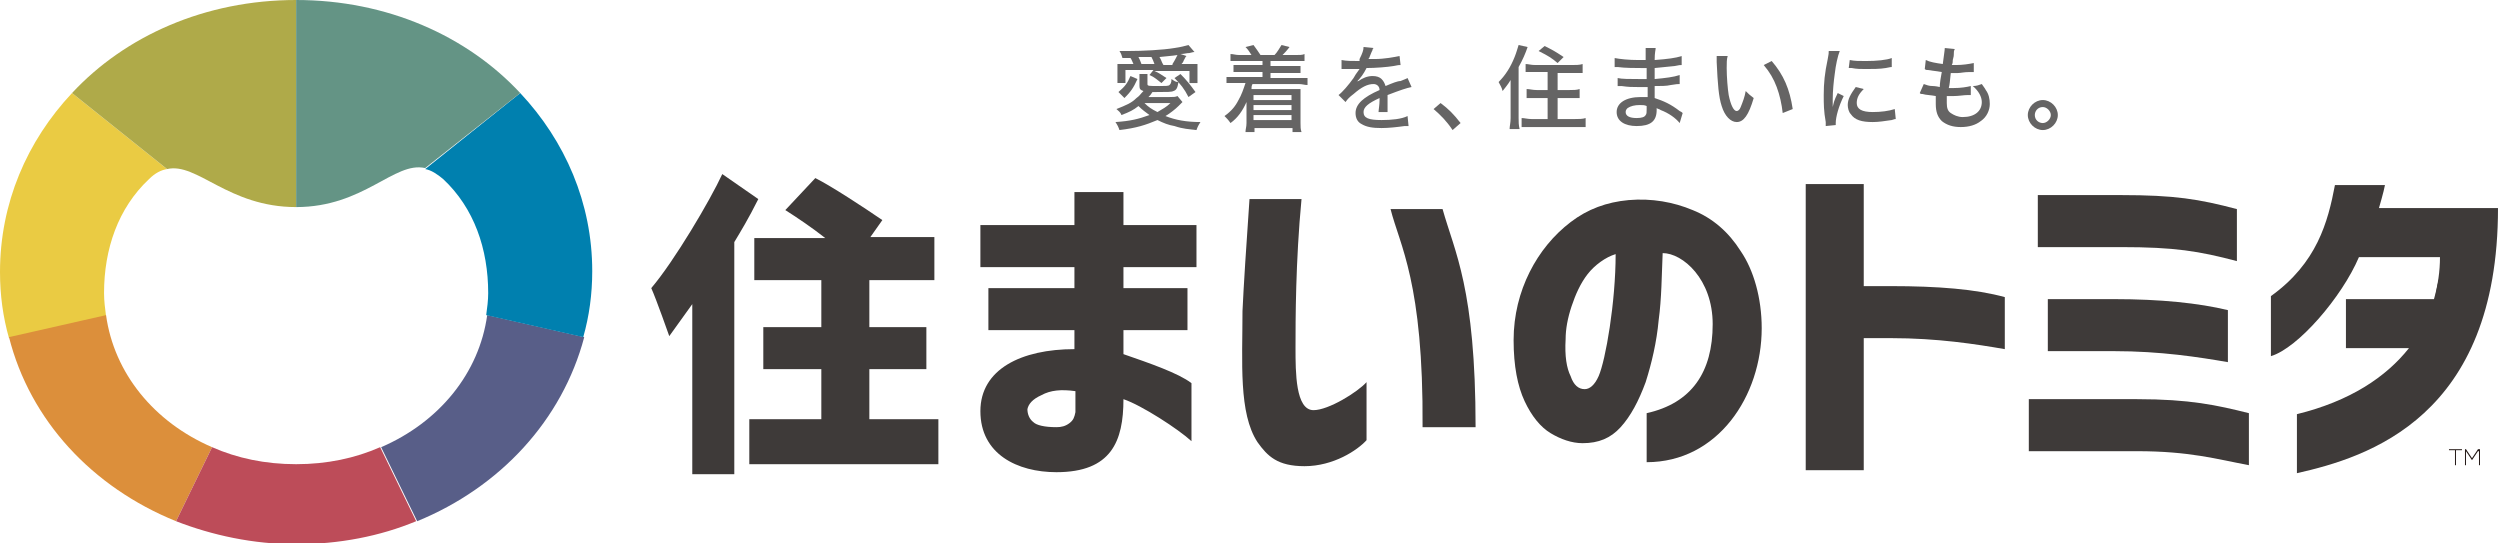
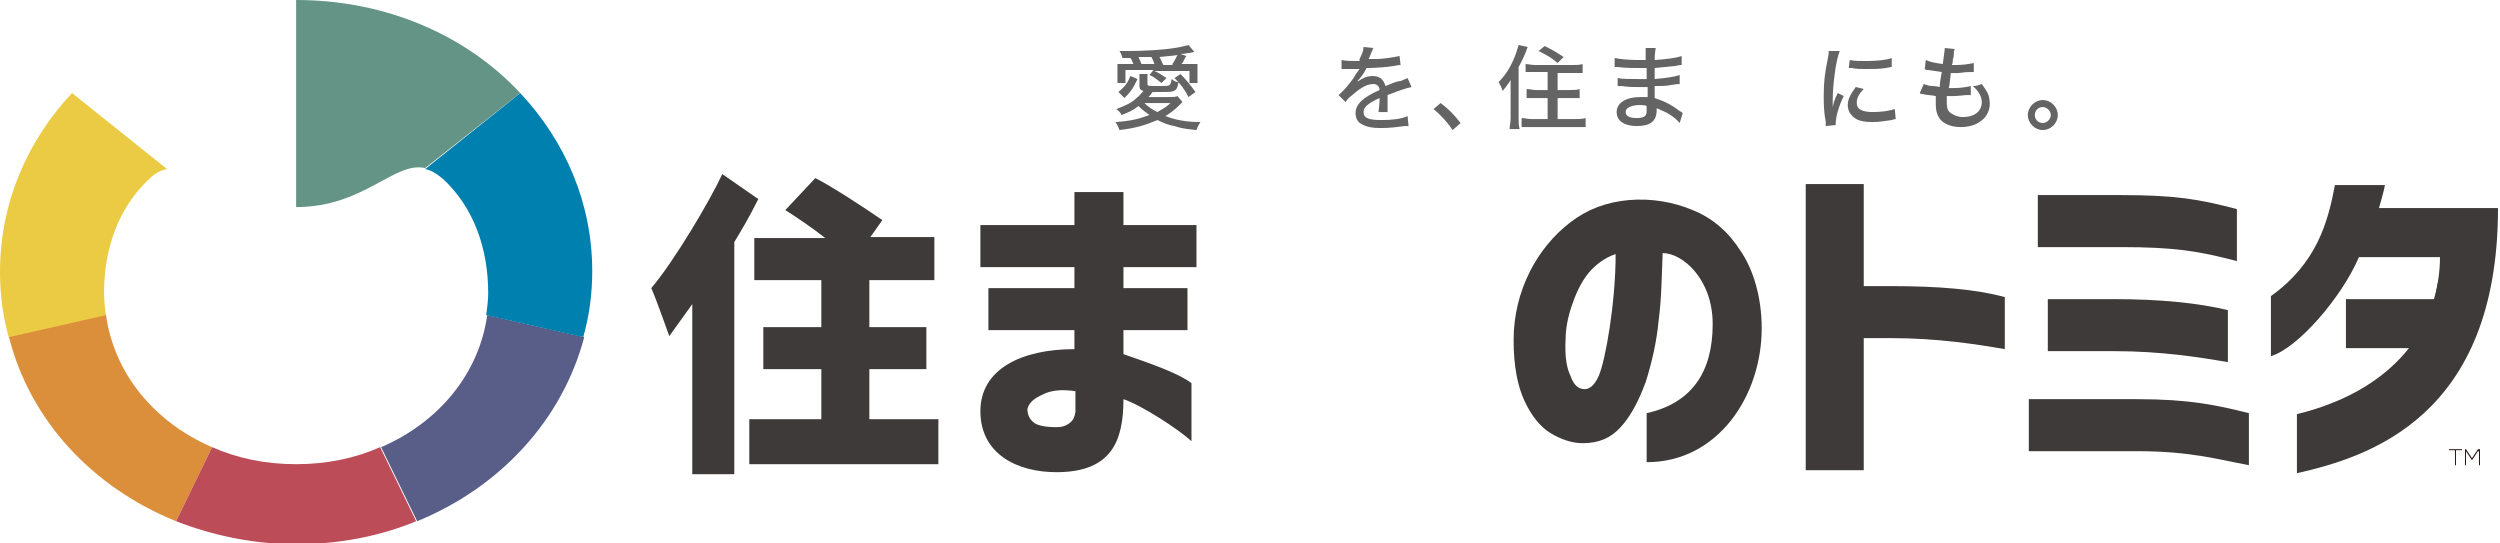
<svg xmlns="http://www.w3.org/2000/svg" version="1.1" id="レイヤー_1" x="0px" y="0px" viewBox="0 0 249.9 54.3" style="enable-background:new 0 0 249.9 54.3;" xml:space="preserve">
  <style type="text/css">
	.st0{fill:#3E3A39;}
	.st1{fill:#231815;}
	.st2{fill:#EACB43;}
	.st3{fill:#DC8F3B;}
	.st4{fill:#BD4C59;}
	.st5{fill:#585E88;}
	.st6{fill:#0080AF;}
	.st7{fill:#AFAA49;}
	.st8{fill:#649485;}
	.st9{fill:#656464;}
</style>
  <g>
    <g>
      <path class="st0" d="M98.8,28.8h8.6v-2.1H98v-4.2h9.4v-3.3h4.9v3.3h7.3v4.2h-7.3v2.1h6.4V33h-6.4v2.4c2.6,0.9,5.5,1.9,6.8,2.9v5.8    c-1.3-1.2-5-3.6-6.8-4.2c0,4.2-1.2,7.3-6.7,7.3c-3.9,0-7.6-1.8-7.6-6.1c0-4.2,4.1-6.2,9.4-6.2V33h-8.6V28.8z M105.6,42.7    c0.5,0,0.9-0.1,1.3-0.4c0.4-0.3,0.5-0.6,0.6-1.1v-2.1c-1.4-0.2-2.5-0.1-3.4,0.4c-0.9,0.4-1.3,0.9-1.4,1.4c0,0.5,0.2,1,0.6,1.3    C103.6,42.5,104.4,42.7,105.6,42.7z" />
-       <path class="st0" d="M124.9,19.9h5.2c-0.6,6.3-0.6,12.1-0.6,14.9c0,2.4,0,6.2,1.8,6.2c1.5,0,4.4-1.8,5.3-2.8v5.8    c-0.9,1-3.3,2.6-6.2,2.6c-2.7,0-3.7-1-4.7-2.4c-1.9-2.9-1.5-8-1.5-13.1C124.3,28.8,124.6,24.2,124.9,19.9z M139,20.9h5.2    c1.2,4.3,3.3,7.9,3.3,21.8h-5.3C142.3,28.2,139.9,24.5,139,20.9z" />
      <path class="st0" d="M171.2,32.4c0-4.5-3-7.1-5-7.1c-0.1,2.2-0.1,4.5-0.4,6.7c-0.2,2.2-0.7,4.3-1.3,6.2c-0.7,1.9-1.5,3.4-2.5,4.5    c-1,1.1-2.2,1.6-3.8,1.6c-1.1,0-2.2-0.4-3.2-1c-1-0.6-1.9-1.7-2.6-3.2c-0.7-1.5-1.1-3.5-1.1-6.1c0-2.5,0.6-4.8,1.6-6.8    c1-2,2.4-3.7,4.1-5c1.7-1.3,3.6-2,5.8-2.2c2.3-0.2,4.5,0.2,6.4,1c2,0.8,3.6,2.2,4.8,4.1c1.3,1.9,2.1,4.7,2.1,7.7    c0,6.8-4.4,13.4-11.5,13.4v-4.9C169.1,40.3,171.2,37.2,171.2,32.4z M158.4,38.9c0.5,0,1-0.4,1.4-1.3c0.7-1.6,1.7-7.4,1.7-12.2    c-1,0.3-2.1,1.1-2.8,2c-0.7,0.9-1.2,2-1.6,3.2c-0.4,1.2-0.6,2.3-0.6,3.3c-0.1,1.7,0.1,2.9,0.5,3.7    C157.3,38.5,157.8,38.9,158.4,38.9z" />
      <g>
        <path class="st0" d="M204.7,29.9v5.2h6.6c4.7,0,8.5,0.6,11.4,1.1v-5.2c-2.9-0.7-6.7-1.1-11.4-1.1H204.7z" />
        <path class="st0" d="M223.6,26.1v-5.2c-3.8-1-6.2-1.4-11.6-1.4h-8.3v5.2h8.3C217.4,24.7,219.8,25.1,223.6,26.1z" />
        <path class="st0" d="M213.6,39.9h-10.8v5.2c0,0,7.9,0,10.8,0c5.3,0,8,0.8,11.2,1.4v-5.2C221.6,40.5,218.9,39.9,213.6,39.9z" />
      </g>
      <path class="st0" d="M189,28.6h-2.7V18.4h-5.8v28.6h5.8V35.4v-1.6h2.7c4.7,0,8.5,0.6,11.4,1.1v-5.2    C197.5,28.9,193.7,28.6,189,28.6z" />
      <path class="st0" d="M86.9,41.9h6.9v4.5H74.9v-4.5h7.2v-5h-5.8v-4.2h5.8V28h-6.7v-4.2h7.1c-1.4-1.1-2.9-2.1-4-2.8l3-3.2    c1.6,0.8,4.8,2.9,6.7,4.2L87,23.7h6.4V28h-6.5v4.7h5.7v4.2h-5.7V41.9z" />
      <path class="st0" d="M72.2,17.4l3.6,2.5c-1,2-1.8,3.3-2.4,4.3v23.2h-4.2V30.4l-2.3,3.2c0,0-1.3-3.7-1.8-4.8    C67.4,26.1,71,20,72.2,17.4z" />
      <g>
        <path class="st0" d="M243.4,29.8L243.4,29.8c0.2-0.7,0.4-1.4,0.5-2.1C243.7,28,243.6,28.8,243.4,29.8z" />
        <path class="st0" d="M237.8,20.8c0,0,0.5-1.7,0.6-2.3h-5c-0.7,3.7-1.8,7.8-6.4,11.1c0,1.1,0,6,0,6c2.7-0.8,7.1-5.9,8.8-9.9h8.1     c0,1.4-0.2,2.8-0.6,4.2h-8.8v4.9h6.3c-2.3,2.9-5.9,5.3-11.2,6.6c0,0.8,0,5.9,0,5.9c7.1-1.6,20.1-5.6,20.1-26.5     C247.4,20.8,237.8,20.8,237.8,20.8z" />
      </g>
      <path class="st1" d="M245.4,45h-0.6v-0.1h1.3V45h-0.6v1.5h-0.1V45z" />
      <path class="st1" d="M247.7,45.1l-0.6,0.9h0l-0.6-0.9v1.4h-0.1v-1.6c0.1,0,0.1,0,0.1,0l0.6,0.9l0.6-0.9h0.2v1.6h-0.1V45.1z" />
    </g>
    <path class="st2" d="M10.4,29.3c0-4.4,1.4-8.5,4.5-11.4c0.6-0.6,1.2-0.9,1.8-1L7.2,9.3C2.7,14.1,0,20.3,0,27.2   c0,2.3,0.3,4.5,0.9,6.6l9.7-2.2C10.5,30.8,10.4,30.1,10.4,29.3z" />
    <path class="st3" d="M10.6,31.5l-9.7,2.2C3,42,9.2,48.7,17.6,52.1l3.6-7.4C15.4,42.2,11.4,37.3,10.6,31.5z" />
    <path class="st4" d="M29.6,46.4c-3.1,0-5.9-0.6-8.4-1.7l-3.6,7.4c3.6,1.4,7.7,2.3,12,2.3c4.3,0,8.4-0.8,12-2.3l-3.6-7.4   C35.5,45.8,32.7,46.4,29.6,46.4z" />
    <path class="st5" d="M48.7,31.5c-0.8,5.8-4.8,10.7-10.6,13.2l3.6,7.4C50,48.7,56.2,42,58.4,33.7L48.7,31.5z" />
    <path class="st6" d="M52,9.3l-9.5,7.6c0.6,0.1,1.2,0.5,1.8,1c3.1,2.9,4.5,7,4.5,11.4c0,0.7-0.1,1.5-0.2,2.2l9.7,2.2   c0.6-2.1,0.9-4.3,0.9-6.6C59.2,20.3,56.5,14.1,52,9.3z" />
-     <path class="st7" d="M29.6,20.7V0C20.5,0,12.5,3.6,7.2,9.3l9.5,7.6C19.7,16.2,22.8,20.7,29.6,20.7z" />
    <path class="st8" d="M29.6,20.7c6.8,0,9.8-4.6,12.9-3.9L52,9.3C46.7,3.6,38.7,0,29.6,0L29.6,20.7L29.6,20.7z" />
    <g>
      <path class="st9" d="M118.2,10.2c-0.1,0.1-0.1,0.1-0.4,0.4c-0.3,0.3-0.8,0.7-1.3,1c1,0.4,2.1,0.6,3.5,0.6    c-0.2,0.3-0.3,0.5-0.4,0.8c-0.8-0.1-1.3-0.1-2.2-0.4c-0.6-0.1-1.1-0.3-1.7-0.6c-1.2,0.5-2.1,0.8-3.8,1c-0.1-0.3-0.2-0.5-0.4-0.8    c1.5-0.1,2.3-0.3,3.4-0.7c-0.4-0.3-0.7-0.5-1.1-0.9c-0.5,0.4-0.9,0.6-1.7,0.9c-0.1-0.3-0.3-0.4-0.5-0.6c1-0.4,1.5-0.6,2-1.1    c0.3-0.2,0.4-0.4,0.7-0.7c-0.3-0.1-0.4-0.2-0.4-0.5V8.1c0-0.3,0-0.5,0-0.7h0.8c0,0.2,0,0.3,0,0.5v0.5c0,0.2,0.1,0.2,1.2,0.2    c0.6,0,0.9,0,1-0.1c0.1-0.1,0.2-0.2,0.2-0.6c0.3,0.2,0.4,0.3,0.7,0.3c-0.1,0.6-0.2,0.8-0.5,0.9c-0.2,0.1-0.6,0.1-1.7,0.1    c-0.1,0-0.2,0-0.4,0c-0.2,0.3-0.2,0.3-0.4,0.5h2.1c0.4,0,0.6,0,0.8-0.1L118.2,10.2z M112.5,7.1v1.2h-0.8c0-0.2,0-0.5,0-0.7V7.1    c0-0.3,0-0.5,0-0.7c0.3,0,0.5,0,1.1,0h0.5c-0.1-0.2-0.2-0.5-0.3-0.6l-0.8,0c-0.1-0.3-0.1-0.4-0.3-0.7c0.3,0,0.6,0,0.8,0    c1.5,0,3.5-0.1,4.7-0.3c0.7-0.1,1-0.2,1.4-0.3l0.6,0.7c-0.1,0-0.1,0-0.5,0.1c-0.3,0-0.5,0.1-0.9,0.1l0.6,0.2    c-0.1,0.1-0.1,0.1-0.3,0.5c0,0,0,0.1-0.2,0.3h0.6c0.5,0,0.8,0,1,0c0,0.2,0,0.4,0,0.7v0.6c0,0.2,0,0.4,0,0.6h-0.8V7.1h-3.5    c0.5,0.2,0.7,0.4,1.2,0.7l-0.5,0.5c-0.4-0.3-0.7-0.6-1.2-0.8l0.4-0.5H112.5z M111.8,9.2c0.7-0.6,0.9-0.9,1.2-1.6l0.7,0.3    c-0.4,0.9-0.7,1.3-1.3,1.9L111.8,9.2z M115.4,6.4c-0.1-0.3-0.2-0.5-0.3-0.7c-0.2,0-0.4,0-0.5,0c-0.5,0-0.5,0-0.8,0    c0.1,0.2,0.2,0.4,0.3,0.7H115.4z M114.4,10.3c0.4,0.4,0.7,0.6,1.3,0.9c0.5-0.3,0.9-0.5,1.3-0.9H114.4z M117.2,6.4    c0.2-0.3,0.4-0.7,0.5-0.9c-0.6,0.1-1,0.1-1.8,0.2c0.2,0.3,0.2,0.5,0.4,0.8H117.2z M118.8,9.7c-0.4-0.8-0.8-1.3-1.4-1.9l0.6-0.4    c0.6,0.6,1,1.1,1.5,1.8L118.8,9.7z" />
-       <path class="st9" d="M123.9,6.1c-0.4,0-0.6,0-0.9,0V5.4c0.3,0,0.5,0.1,0.9,0.1h1.2c-0.2-0.3-0.3-0.5-0.6-0.8l0.8-0.2    c0.3,0.4,0.5,0.7,0.7,1h1.4c0.3-0.3,0.5-0.7,0.7-1l0.8,0.2c-0.3,0.4-0.5,0.6-0.7,0.8h1.3c0.4,0,0.7,0,0.9-0.1v0.7    c-0.3,0-0.5,0-0.9,0H127v0.5h2.1c0.5,0,0.6,0,0.9,0v0.7c-0.3,0-0.4,0-0.9,0H127v0.5h2.8c0.5,0,0.7,0,0.9,0v0.7    c-0.3,0-0.5-0.1-0.9-0.1h-4.6c-0.1,0.2-0.1,0.3-0.1,0.5h4c0.3,0,0.6,0,0.9,0c0,0.3,0,0.5,0,0.8v2.6c0,0.4,0,0.6,0.1,0.9h-0.9v-0.4    h-3.8v0.4h-0.9c0-0.3,0.1-0.5,0.1-0.9V11c0-0.3,0-0.6,0-0.8c-0.4,0.9-0.9,1.6-1.6,2.1c-0.2-0.3-0.4-0.5-0.6-0.7    c0.7-0.5,1.1-1,1.4-1.6c0.3-0.5,0.5-1.1,0.7-1.7h-1c-0.4,0-0.7,0-0.9,0V7.7c0.3,0,0.5,0,0.9,0h2.7V7.2h-2c-0.4,0-0.6,0-0.9,0V6.5    c0.2,0,0.4,0,0.9,0h2V6.1H123.9z M125.3,9.5v0.5h3.8V9.5H125.3z M125.3,10.5V11h3.8v-0.5H125.3z M125.3,11.5V12h3.8v-0.5H125.3z" />
      <path class="st9" d="M135.9,5.9c0.3-0.6,0.4-0.9,0.4-1.2l1,0.1c-0.1,0.1-0.1,0.1-0.1,0.2c-0.1,0.2-0.1,0.2-0.3,0.7    c0,0.1-0.1,0.1-0.1,0.2c0,0,0,0,0.1,0c0,0,0,0,0,0c0,0,0.2,0,0.5,0c1,0,2-0.2,2.5-0.3l0.1,0.9c-0.2,0-0.2,0-0.7,0.1    c-0.6,0.1-1.8,0.2-2.7,0.2c-0.3,0.6-0.6,1-1,1.4l0,0c0.1-0.1,0.1-0.1,0.2-0.1c0.4-0.3,0.9-0.5,1.4-0.5c0.4,0,0.7,0.1,0.9,0.3    c0.2,0.2,0.3,0.4,0.4,0.7c0.7-0.3,1.2-0.5,1.5-0.5c0.5-0.2,0.5-0.2,0.7-0.3l0.4,0.9c-0.5,0.1-1.1,0.3-2.4,0.8c0,0.3,0,0.3,0,0.5    c0,0.1,0,0.3,0,0.4c0,0.2,0,0.3,0,0.3c0,0.2,0,0.3,0,0.5l-0.9,0c0-0.2,0.1-0.7,0.1-1.2c0-0.1,0-0.1,0-0.2    c-1.1,0.5-1.6,0.9-1.6,1.4c0,0.6,0.5,0.8,1.8,0.8c1,0,2-0.1,2.6-0.4l0.1,1c-0.2,0-0.2,0-0.4,0c-0.7,0.1-1.6,0.2-2.3,0.2    c-0.9,0-1.5-0.1-2-0.4c-0.4-0.2-0.6-0.6-0.6-1.1c0-0.9,0.8-1.6,2.4-2.3c0-0.4-0.3-0.6-0.6-0.6c-0.6,0-1.2,0.3-2,1    c-0.4,0.3-0.6,0.5-0.8,0.8l-0.7-0.7c0.4-0.3,1-1,1.5-1.7c0.1-0.2,0.3-0.5,0.6-0.9c0,0-0.2,0-0.2,0l-0.9,0c-0.2,0-0.4,0-0.5,0    c0,0,0,0-0.1,0c0,0-0.1,0-0.1,0l0-0.9c0.5,0.1,1,0.1,1.8,0.1H135.9z" />
      <path class="st9" d="M144,10.3c0.8,0.6,1.3,1.1,2,2l-0.8,0.7c-0.6-0.9-1.2-1.5-1.9-2.1L144,10.3z" />
      <path class="st9" d="M151,9.1c0-0.3,0-0.6,0-1.1c-0.3,0.5-0.5,0.7-0.8,1.1c-0.1-0.4-0.2-0.5-0.4-0.9c0.7-0.7,1.2-1.5,1.6-2.5    c0.2-0.5,0.3-0.9,0.4-1.2l0.9,0.2c-0.2,0.6-0.5,1.3-0.9,2v5.1c0,0.4,0,0.7,0.1,1.1h-1c0-0.3,0.1-0.6,0.1-1.1V9.1z M153.5,7.2    c-0.4,0-0.7,0-1,0V6.4c0.3,0,0.5,0.1,1,0.1h3.6c0.4,0,0.8,0,1.1-0.1v0.9c-0.3,0-0.6,0-1,0h-1.5V9h1.2c0.4,0,0.7,0,1-0.1v0.9    c-0.3,0-0.6,0-1,0h-1.2v2.1h1.7c0.4,0,0.8,0,1.1-0.1v0.9c-0.3,0-0.7,0-1.1,0h-4.2c-0.4,0-0.7,0-1.1,0v-0.9c0.3,0,0.6,0.1,1,0.1    h1.6V9.8h-1.1c-0.4,0-0.7,0-1,0V8.9c0.3,0,0.6,0.1,1,0.1h1.1V7.2H153.5z M154.4,4.6c0.8,0.4,1,0.5,1.9,1.1l-0.6,0.6    c-0.6-0.5-0.9-0.7-1.9-1.2L154.4,4.6z" />
      <path class="st9" d="M167.9,12.3c-0.4-0.5-1.1-1-1.9-1.3c-0.1-0.1-0.3-0.1-0.4-0.2c0,0,0,0.1,0,0.2c0,1.1-0.6,1.6-2,1.6    c-1.2,0-2-0.5-2-1.4c0-0.9,0.9-1.5,2.4-1.5c0.3,0,0.5,0,0.7,0c0,0,0,0,0-0.1c0,0,0,0,0-0.1c0-0.1,0-0.2,0-0.4c0-0.1,0-0.2,0-0.4    c-0.4,0-0.7,0-1,0c-0.6,0-0.9,0-1.6-0.1c-0.1,0-0.2,0-0.3,0c0,0,0,0-0.1,0l0-0.8c0.4,0.1,1.2,0.1,2.1,0.1c0.2,0,0.5,0,0.8,0l0-1.1    c-0.3,0-0.4,0-0.6,0c-0.5,0-1.6,0-2.3-0.1c-0.1,0-0.2,0-0.2,0c0,0-0.1,0-0.1,0l0-0.9c0.5,0.1,1.4,0.2,2.4,0.2c0.1,0,0.5,0,0.7,0    c0-1,0-1,0-1.2h1c0,0.2-0.1,0.4-0.1,1.2c1.3-0.1,2.1-0.2,2.7-0.4l0,0.9c-0.2,0-0.2,0-0.7,0.1c-0.8,0.1-1.2,0.1-2,0.2    c0,0.3,0,0.3,0,1.1c1.1-0.1,1.9-0.2,2.5-0.4l0,0.9c-0.2,0-0.3,0-0.9,0.1c-0.4,0.1-1,0.1-1.6,0.1c0,0.7,0,1.1,0,1.2    c0.9,0.3,1.6,0.6,2.5,1.3c0.2,0.1,0.2,0.1,0.3,0.2L167.9,12.3z M163.9,10.5c-0.5,0-0.9,0.1-1.2,0.3c-0.1,0.1-0.2,0.2-0.2,0.4    c0,0.4,0.4,0.6,1.1,0.6c0.5,0,0.8-0.1,0.9-0.3c0.1-0.1,0.1-0.3,0.1-0.6c0-0.1,0-0.3,0-0.3C164.4,10.5,164.2,10.5,163.9,10.5z" />
-       <path class="st9" d="M172.7,5.6c-0.1,0.3-0.1,0.7-0.1,1.2c0,0.9,0.1,2.1,0.2,2.7c0.2,1,0.5,1.6,0.8,1.6c0.1,0,0.3-0.1,0.4-0.4    c0.2-0.5,0.4-1,0.5-1.6c0.3,0.3,0.4,0.4,0.8,0.7c-0.5,1.7-1,2.4-1.7,2.4c-0.6,0-1.2-0.6-1.5-1.6c-0.3-0.9-0.4-2.2-0.5-4.4    c0-0.3,0-0.4,0-0.6H172.7z M177.1,6.1c1.2,1.4,1.8,2.8,2.1,4.8l-1,0.4c-0.1-0.9-0.3-1.8-0.6-2.6c-0.3-0.8-0.7-1.5-1.3-2.2    L177.1,6.1z" />
      <path class="st9" d="M183.9,5.1c-0.2,0.5-0.4,1.4-0.5,2.3c-0.1,0.7-0.2,1.7-0.2,2.5c0,0.5,0,0.7,0,0.8h0c0.1-0.4,0.1-0.6,0.5-1.4    l0.6,0.3c-0.5,1-0.8,2.1-0.8,2.7c0,0,0,0.1,0,0.2l-1,0.1c0-0.2,0-0.2,0-0.4c-0.2-1.1-0.2-1.8-0.2-2.7c0-1.2,0.1-2.2,0.4-3.6    c0.1-0.5,0.1-0.6,0.1-0.8L183.9,5.1z M186.3,8.9c-0.5,0.5-0.7,0.9-0.7,1.4c0,0.6,0.5,0.9,1.6,0.9c0.8,0,1.6-0.1,2.2-0.3l0.1,1    c-0.1,0-0.1,0-0.4,0.1c-0.7,0.1-1.3,0.2-1.9,0.2c-1.1,0-1.8-0.2-2.2-0.8c-0.2-0.2-0.3-0.6-0.3-0.9c0-0.6,0.3-1.1,0.8-1.8    L186.3,8.9z M184.9,6c0.5,0.1,0.9,0.1,1.6,0.1c1.1,0,2.1-0.1,2.6-0.3l0,0.9c-0.1,0-0.1,0-0.6,0.1c-0.6,0.1-1.3,0.1-2,0.1    c-0.5,0-0.9,0-1.4-0.1c-0.1,0-0.2,0-0.3,0L184.9,6z" />
      <path class="st9" d="M192.3,8.4c0.3,0.1,0.5,0.2,0.9,0.2c0,0,0.3,0,0.7,0.1c0-0.4,0.1-1,0.2-1.5c-0.6-0.1-0.7-0.1-1.4-0.2    c-0.1,0-0.2,0-0.3-0.1l0.1-0.9c0.4,0.2,1,0.3,1.7,0.4c0.1-0.8,0.2-1.4,0.2-1.6V4.9c0,0,0,0,0-0.1l1,0.1c-0.1,0.2-0.1,0.3-0.1,0.6    c0,0.1,0,0.1-0.1,0.5c0,0.2,0,0.3-0.1,0.5c0.2,0,0.3,0,0.4,0c0.7,0,1.3-0.1,1.8-0.2l0,0.9c-0.1,0-0.2,0-0.4,0    c-0.6,0-0.9,0.1-1.2,0.1c-0.1,0-0.2,0-0.7,0c-0.1,0.9-0.1,1.1-0.2,1.5c0.3,0,0.4,0,0.5,0c0.7,0,1.3-0.1,1.7-0.2l0,0.9    c-0.1,0-0.1,0-0.3,0c-0.4,0-0.9,0.1-1.4,0.1c-0.2,0-0.3,0-0.7,0c0,0.4,0,0.6,0,0.7c0,0.5,0.1,0.8,0.4,1c0.3,0.2,0.7,0.4,1.2,0.4    c1.2,0,1.9-0.6,1.9-1.5c0-0.5-0.3-1.1-0.9-1.6c0.4,0,0.6-0.1,0.9-0.2c0.2,0.3,0.3,0.4,0.4,0.6c0.3,0.4,0.4,0.9,0.4,1.4    c0,0.6-0.3,1.3-0.9,1.7c-0.5,0.4-1.2,0.6-2,0.6c-0.8,0-1.4-0.2-1.9-0.6c-0.4-0.4-0.6-0.9-0.6-1.7c0-0.3,0-0.4,0-0.8    c-0.5-0.1-1-0.1-1.3-0.2c-0.2,0-0.2,0-0.3-0.1L192.3,8.4z" />
      <path class="st9" d="M205.7,11.5c0,0.8-0.7,1.5-1.5,1.5c-0.8,0-1.5-0.7-1.5-1.5s0.7-1.5,1.5-1.5C205,10,205.7,10.7,205.7,11.5z     M203.4,11.5c0,0.5,0.4,0.8,0.8,0.8c0.4,0,0.8-0.4,0.8-0.8c0-0.4-0.4-0.8-0.8-0.8C203.7,10.7,203.4,11.1,203.4,11.5z" />
    </g>
  </g>
</svg>